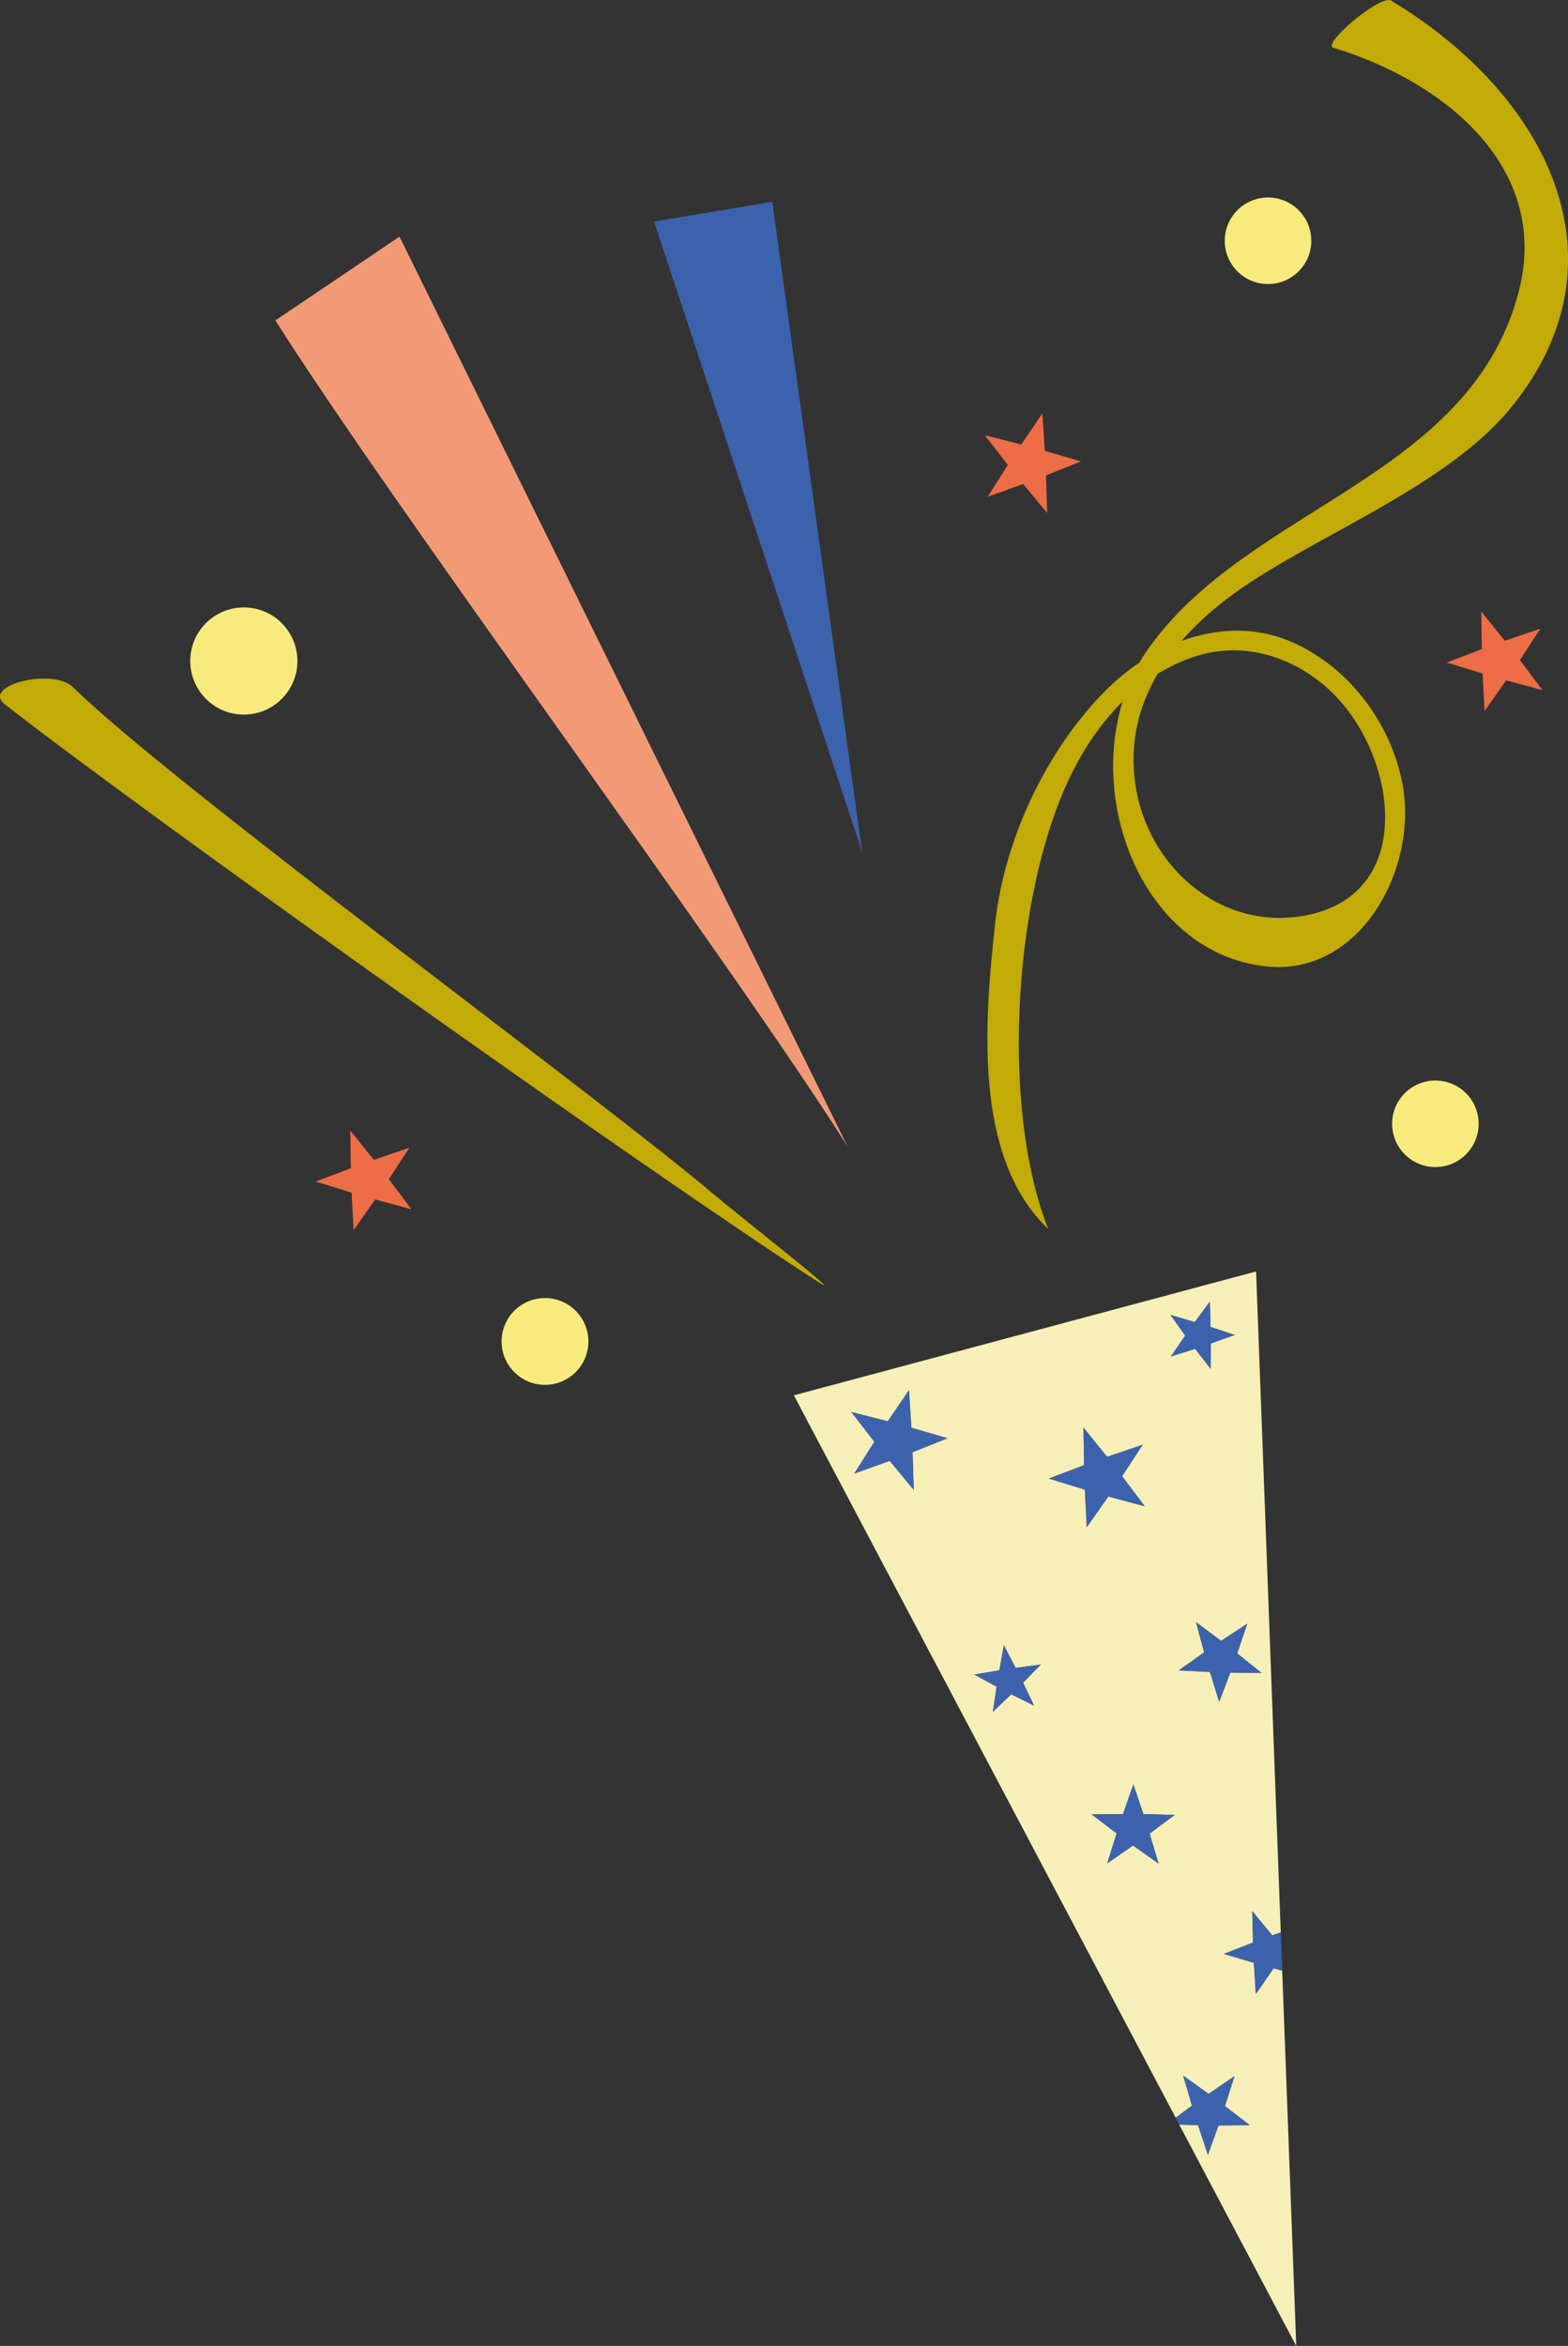
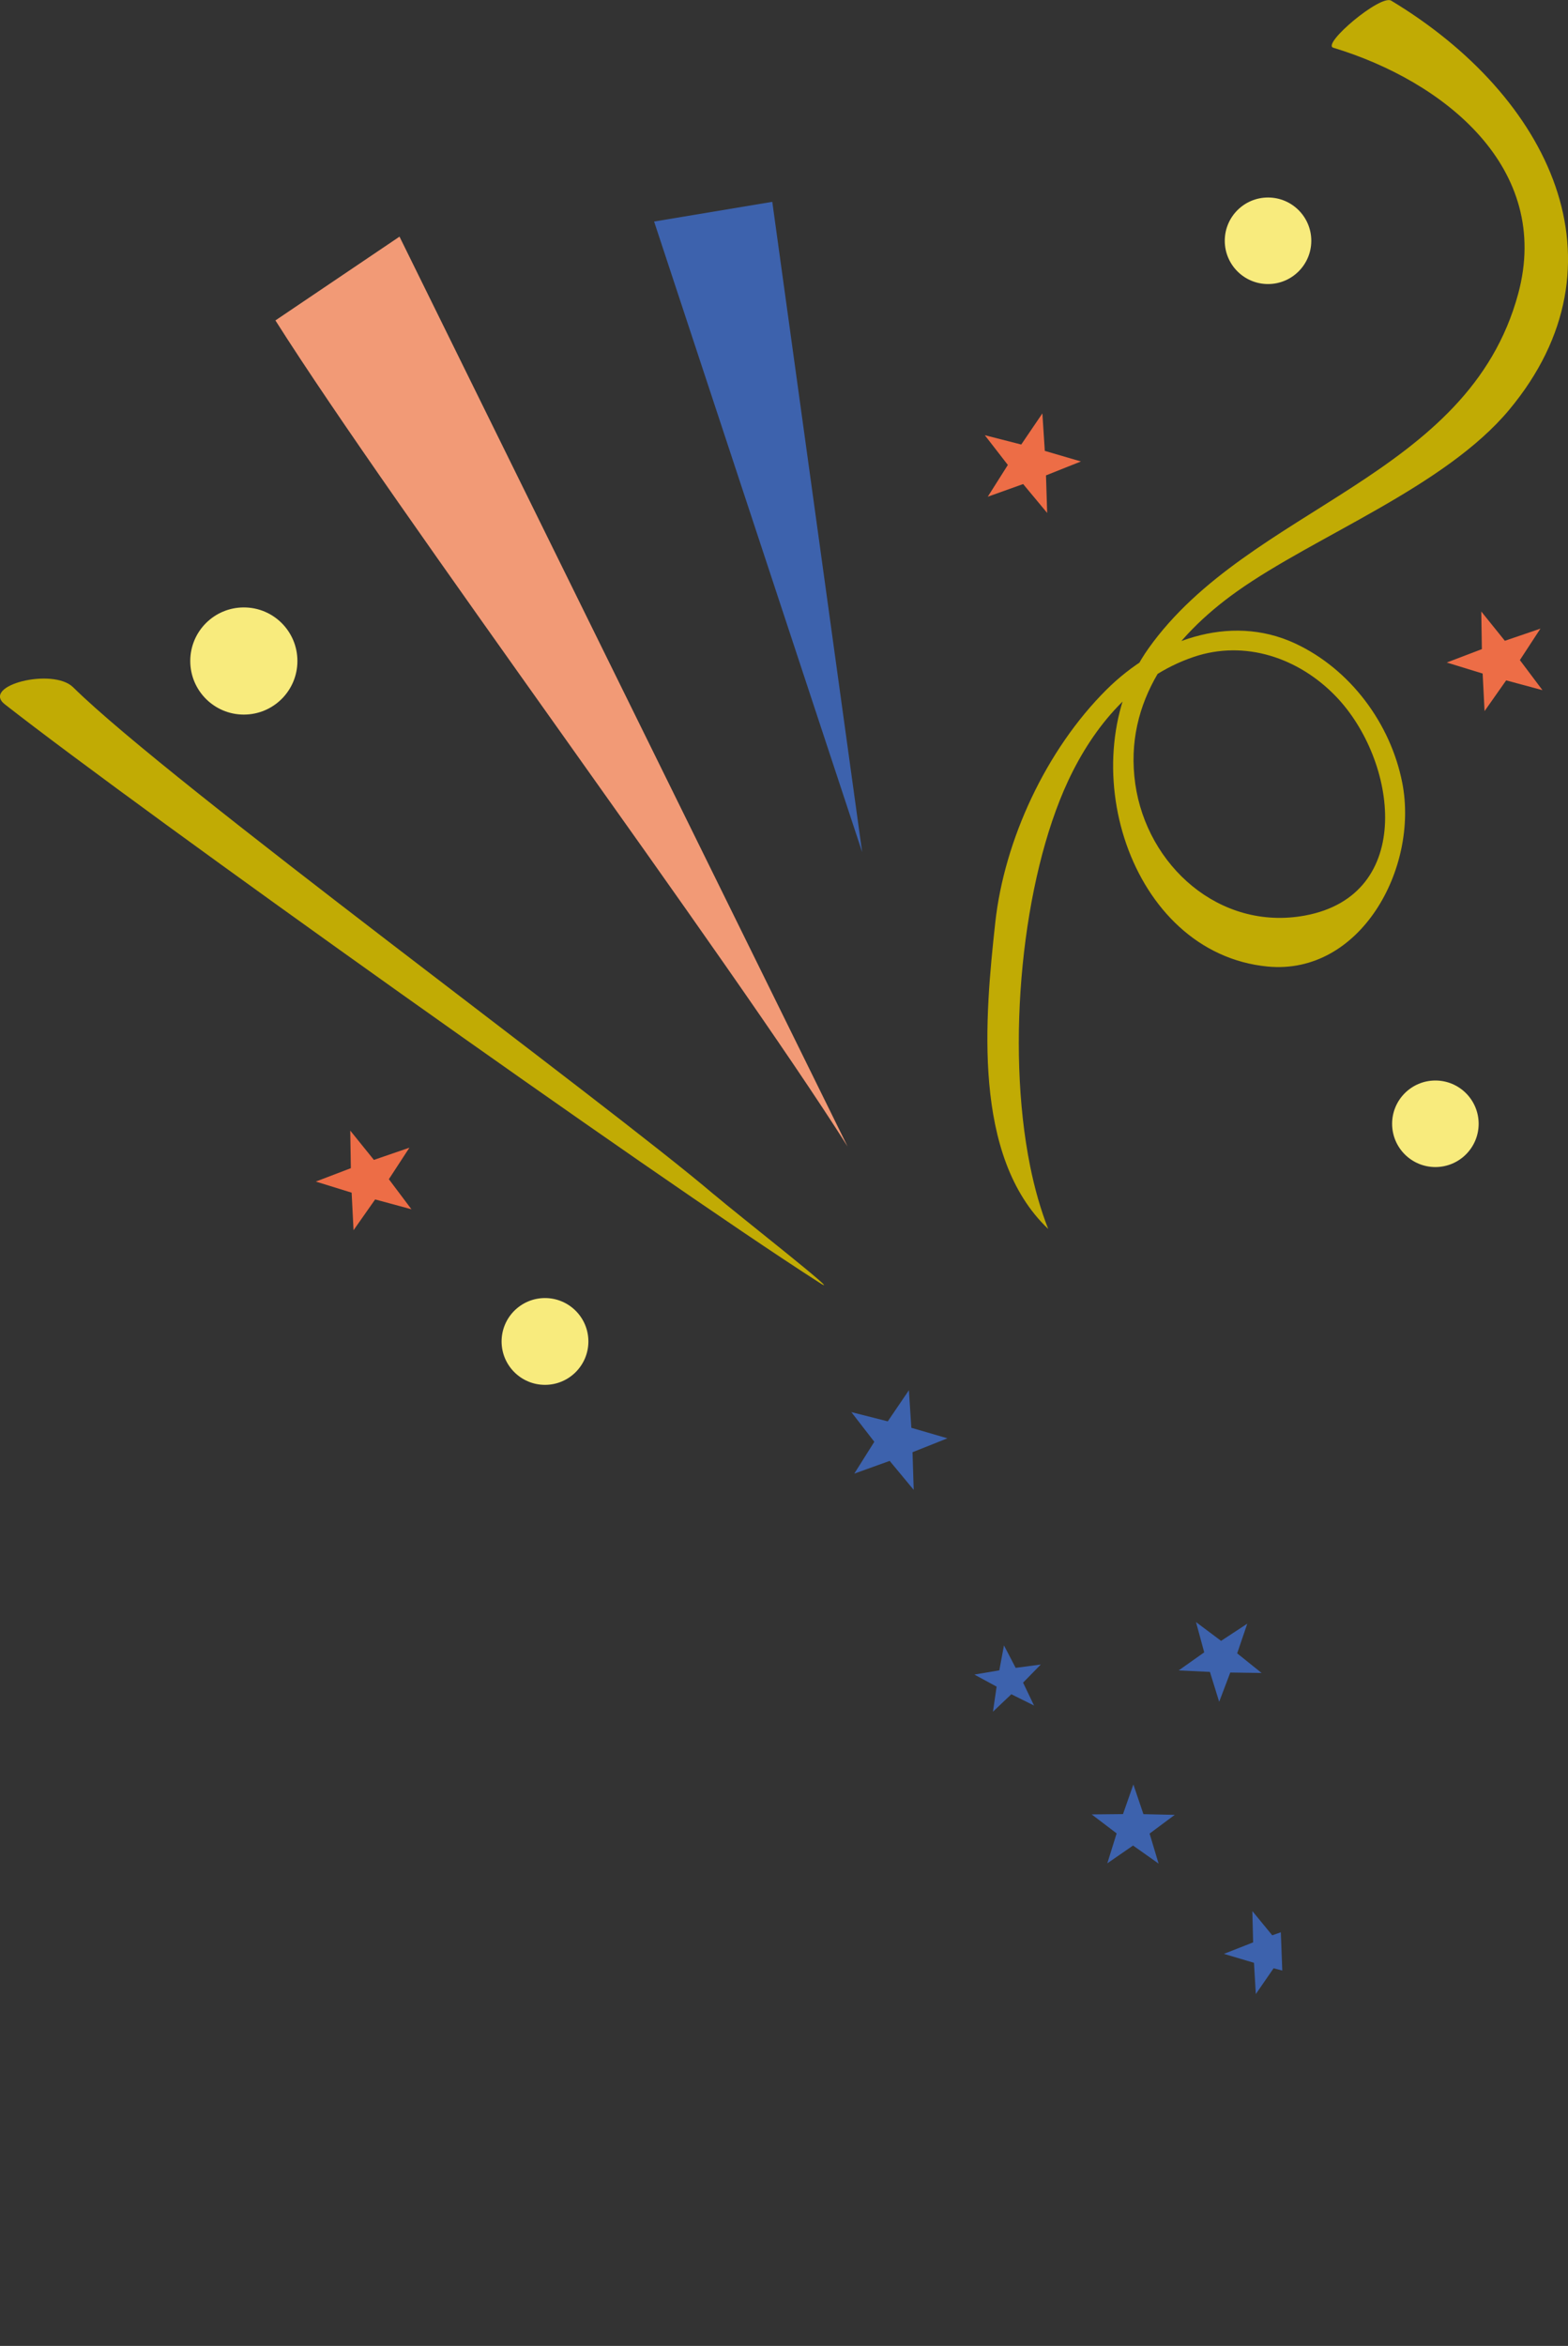
<svg xmlns="http://www.w3.org/2000/svg" id="_レイヤー_1" data-name="レイヤー 1" width="238.83" height="357.28" viewBox="0 0 238.83 357.28">
  <rect x="0" y="0" width="238.83" height="357.28" fill="#333333" stroke="none" />
  <defs>
    <style>
      .cls-1 {
        fill: #f8eb7d;
      }

      .cls-2 {
        fill: #3d62ad;
      }

      .cls-3 {
        fill: #c1ab04;
      }

      .cls-4 {
        fill: #ed6d46;
      }

      .cls-5 {
        fill: #f7efb8;
      }

      .cls-6 {
        fill: #f29a76;
      }
    </style>
  </defs>
  <g>
-     <path class="cls-5" d="M120.91,212.49l58.16,110.03,2.49-1.83-1.34-4.58,3.87,2.78,3.94-2.69-1.45,4.55,3.78,2.92-4.77.03-1.61,4.49-1.5-4.53-2.86-.08,17.82,33.71-2.14-57.17-1.32-.35-2.71,3.93-.28-4.76-4.57-1.36,4.44-1.74-.12-4.77,3.03,3.69,1.31-.46-3.76-100.66-70.42,18.87ZM182.03,205.42l-3.68,1.17,2.18-3.19-2.25-3.14,3.71,1.09,2.29-3.12.11,3.86,3.67,1.22-3.64,1.3-.02,3.86-2.36-3.06ZM179.53,254.4l3.89-2.75-1.25-4.6,3.82,2.85,3.99-2.61-1.54,4.52,3.72,2.99-4.77-.07-1.69,4.46-1.41-4.56-4.76-.23ZM165.53,232.59l-.29-5.72-5.47-1.69,5.35-2.04-.09-5.72,3.59,4.46,5.42-1.85-3.13,4.79,3.44,4.58-5.53-1.49-3.29,4.68ZM170.08,279.22l-3.8-2.89,4.77-.06,1.58-4.5,1.53,4.52,4.77.11-3.83,2.85,1.37,4.57-3.89-2.76-3.92,2.71,1.42-4.55ZM151.8,256.87l-3.4-1.84,3.81-.64.7-3.8,1.79,3.43,3.83-.51-2.71,2.76,1.67,3.49-3.46-1.72-2.8,2.66.57-3.82ZM135.51,222.49l-5.39,1.93,3.06-4.84-3.5-4.53,5.55,1.41,3.22-4.73.37,5.71,5.5,1.6-5.32,2.12.17,5.72-3.66-4.4Z" />
-     <polygon class="cls-2" points="180.21 316.11 184.09 318.89 188.03 316.2 186.58 320.75 190.36 323.66 185.59 323.69 183.98 328.18 182.48 323.65 179.62 323.57 179.07 322.52 181.55 320.69 180.21 316.11" />
-     <polygon class="cls-2" points="180.53 203.4 178.28 200.26 181.98 201.35 184.27 198.23 184.38 202.09 188.06 203.31 184.41 204.61 184.39 208.47 182.03 205.42 178.35 206.59 180.53 203.4" />
    <polygon class="cls-2" points="182.17 247.04 185.99 249.9 189.98 247.28 188.44 251.8 192.16 254.79 187.39 254.72 185.7 259.18 184.29 254.63 179.53 254.4 183.42 251.65 182.17 247.04" />
    <polygon class="cls-2" points="171.05 276.28 172.63 271.77 174.16 276.29 178.93 276.4 175.1 279.25 176.47 283.82 172.58 281.07 168.66 283.78 170.08 279.22 166.28 276.33 171.05 276.28" />
-     <polygon class="cls-2" points="165.25 226.87 159.78 225.19 165.13 223.15 165.04 217.42 168.63 221.88 174.05 220.03 170.92 224.82 174.36 229.4 168.83 227.91 165.53 232.59 165.25 226.87" />
    <polygon class="cls-2" points="191.28 303.69 191 298.93 186.42 297.57 190.87 295.82 190.75 291.05 193.78 294.74 195.09 294.28 195.31 300.11 193.99 299.76 191.28 303.69" />
    <polygon class="cls-2" points="152.21 254.39 152.92 250.59 154.7 254.01 158.53 253.5 155.83 256.26 157.5 259.75 154.04 258.03 151.24 260.69 151.8 256.87 148.41 255.03 152.21 254.39" />
    <polygon class="cls-2" points="133.17 219.58 129.67 215.06 135.22 216.47 138.44 211.73 138.81 217.45 144.31 219.05 138.99 221.17 139.17 226.9 135.51 222.49 130.12 224.43 133.17 219.58" />
  </g>
  <path class="cls-3" d="M108.77,181.94c-16.64-14.18-82.87-62.69-97.63-77.27-3.08-3.04-14.08-.28-10.4,2.6,20.78,16.27,98.58,71.72,124.07,88.08,4.31,2.76-12.57-10.46-16.04-13.42h0Z" />
  <path class="cls-6" d="M129.14,174.67c-18.3-28.93-68.88-96.94-87.19-125.87l18.9-12.76,68.28,138.63Z" />
  <path class="cls-3" d="M156.9,177.58c-3.73-18.5-1.22-43.6,5.78-58.63,3.91-8.39,10.17-15.87,19.13-18.9,7.85-2.66,16.03.18,21.62,5.96,9.41,9.72,12.24,30.32-4.69,33.43-12.99,2.38-24.05-7.63-25.82-20.05-1.8-12.62,5.79-22.41,15.45-29.29,11.92-8.48,31.67-15.89,41.51-27.7,18.54-22.26,6.21-47.73-17.98-62.3-1.63-.98-10.63,6.62-8.82,7.17,16.88,5.11,33.35,18.31,28.16,37.48-7.6,28.09-40.91,32.37-56.29,53.98-12.07,16.96-3.01,46.42,18.11,48.47,14.15,1.37,23.06-14.97,20.53-27.96-1.77-9.06-7.93-17.33-16.31-21.24-10.08-4.7-21.32-.35-28.74,7.03-9.2,9.15-15.58,22.91-16.95,35.5-1.54,14.15-3.59,35.58,8.07,46.64-1.14-2.89-2.06-6.12-2.76-9.58Z" />
  <polygon class="cls-2" points="131.32 129.78 99.63 33.74 117.63 30.74 131.32 129.78" />
  <polygon class="cls-4" points="225.83 102.58 220.36 100.9 225.71 98.86 225.62 93.13 229.21 97.59 234.63 95.74 231.5 100.53 234.94 105.11 229.41 103.62 226.12 108.3 225.83 102.58" />
  <polygon class="cls-4" points="53.56 181.64 48.1 179.95 53.44 177.91 53.35 172.19 56.95 176.65 62.36 174.79 59.23 179.59 62.67 184.17 57.14 182.67 53.85 187.36 53.56 181.64" />
  <polygon class="cls-4" points="153.51 70.81 150 66.28 155.55 67.7 158.77 62.96 159.14 68.67 164.64 70.28 159.32 72.4 159.5 78.12 155.84 73.72 150.45 75.65 153.51 70.81" />
  <path class="cls-1" d="M225.22,171.15c0,3.64-2.95,6.59-6.59,6.59s-6.59-2.95-6.59-6.59,2.95-6.59,6.59-6.59,6.59,2.95,6.59,6.59Z" />
  <path class="cls-1" d="M199.73,36.67c0,3.64-2.95,6.59-6.59,6.59s-6.59-2.95-6.59-6.59,2.95-6.59,6.59-6.59,6.59,2.95,6.59,6.59Z" />
  <path class="cls-1" d="M45.3,100.67c0,4.51-3.65,8.16-8.16,8.16s-8.16-3.65-8.16-8.16,3.65-8.16,8.16-8.16,8.16,3.65,8.16,8.16Z" />
  <path class="cls-1" d="M89.62,204.3c0,3.65-2.96,6.61-6.61,6.61s-6.61-2.96-6.61-6.61,2.96-6.61,6.61-6.61,6.61,2.96,6.61,6.61Z" />
</svg>